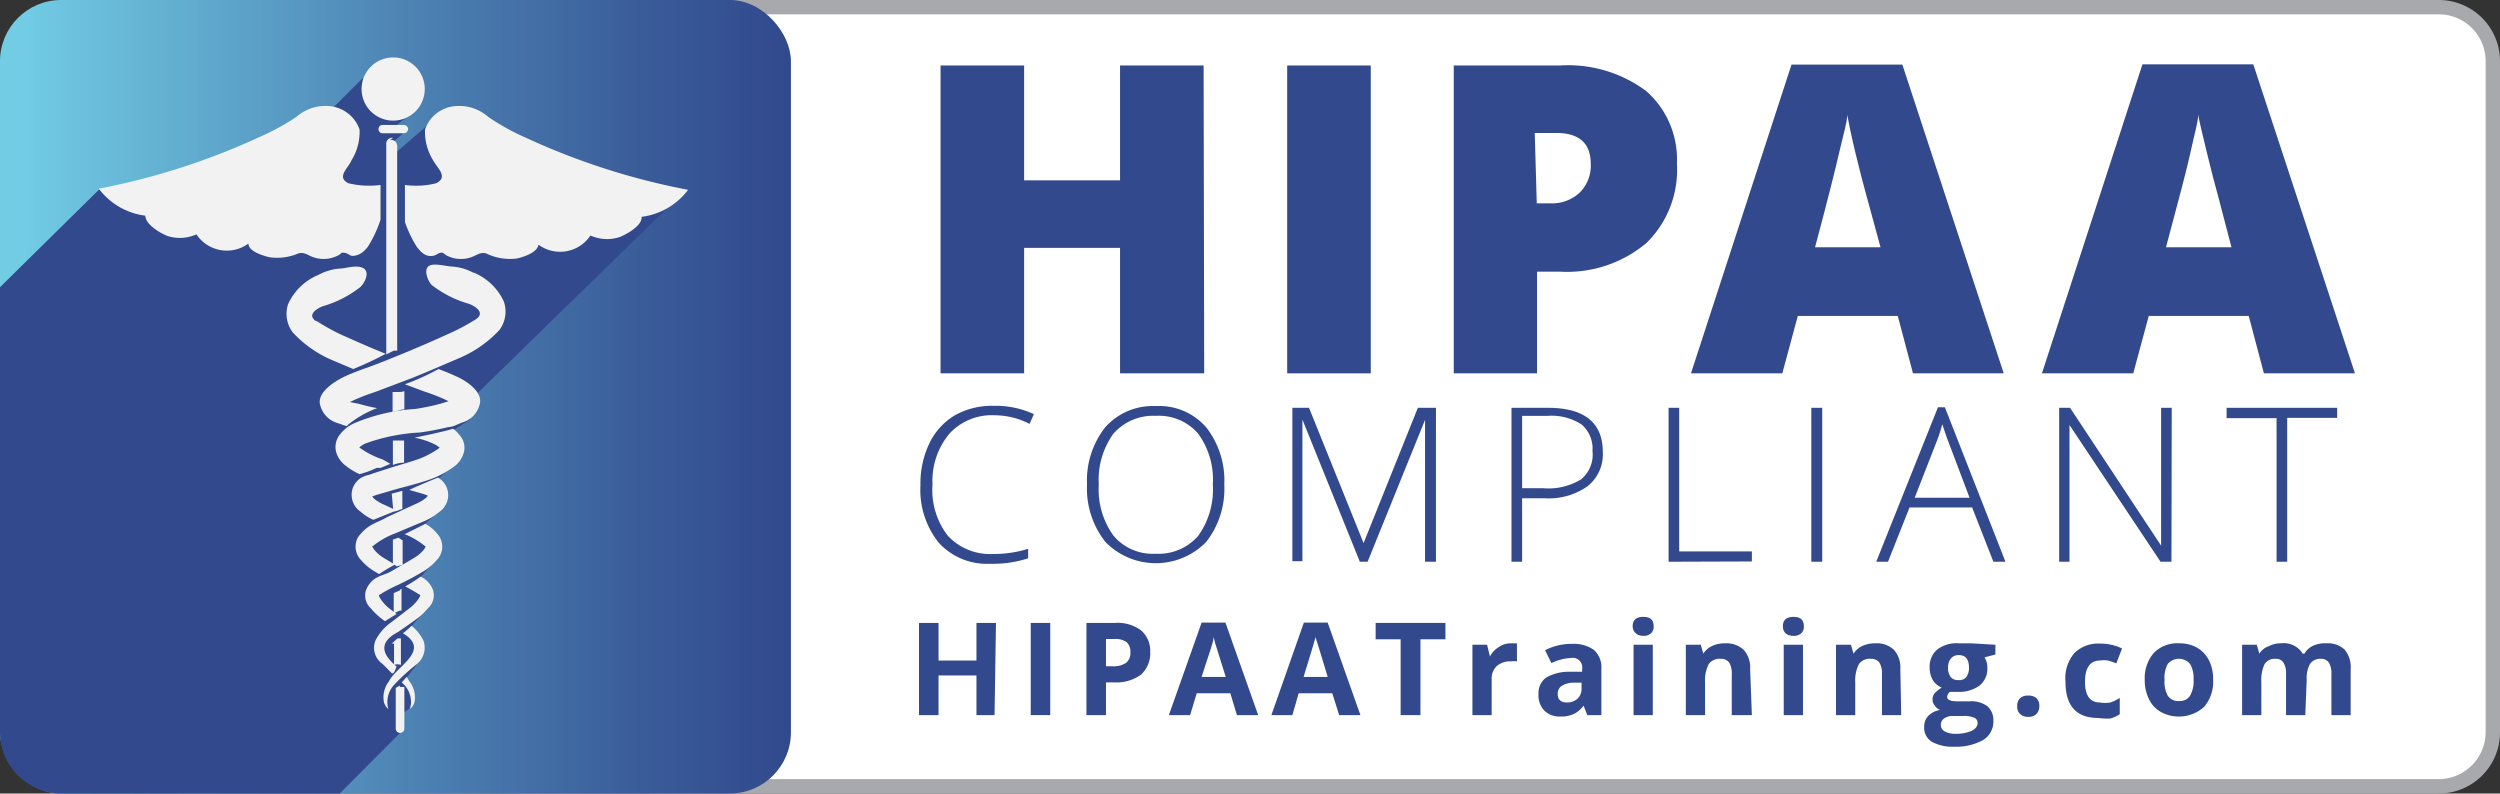
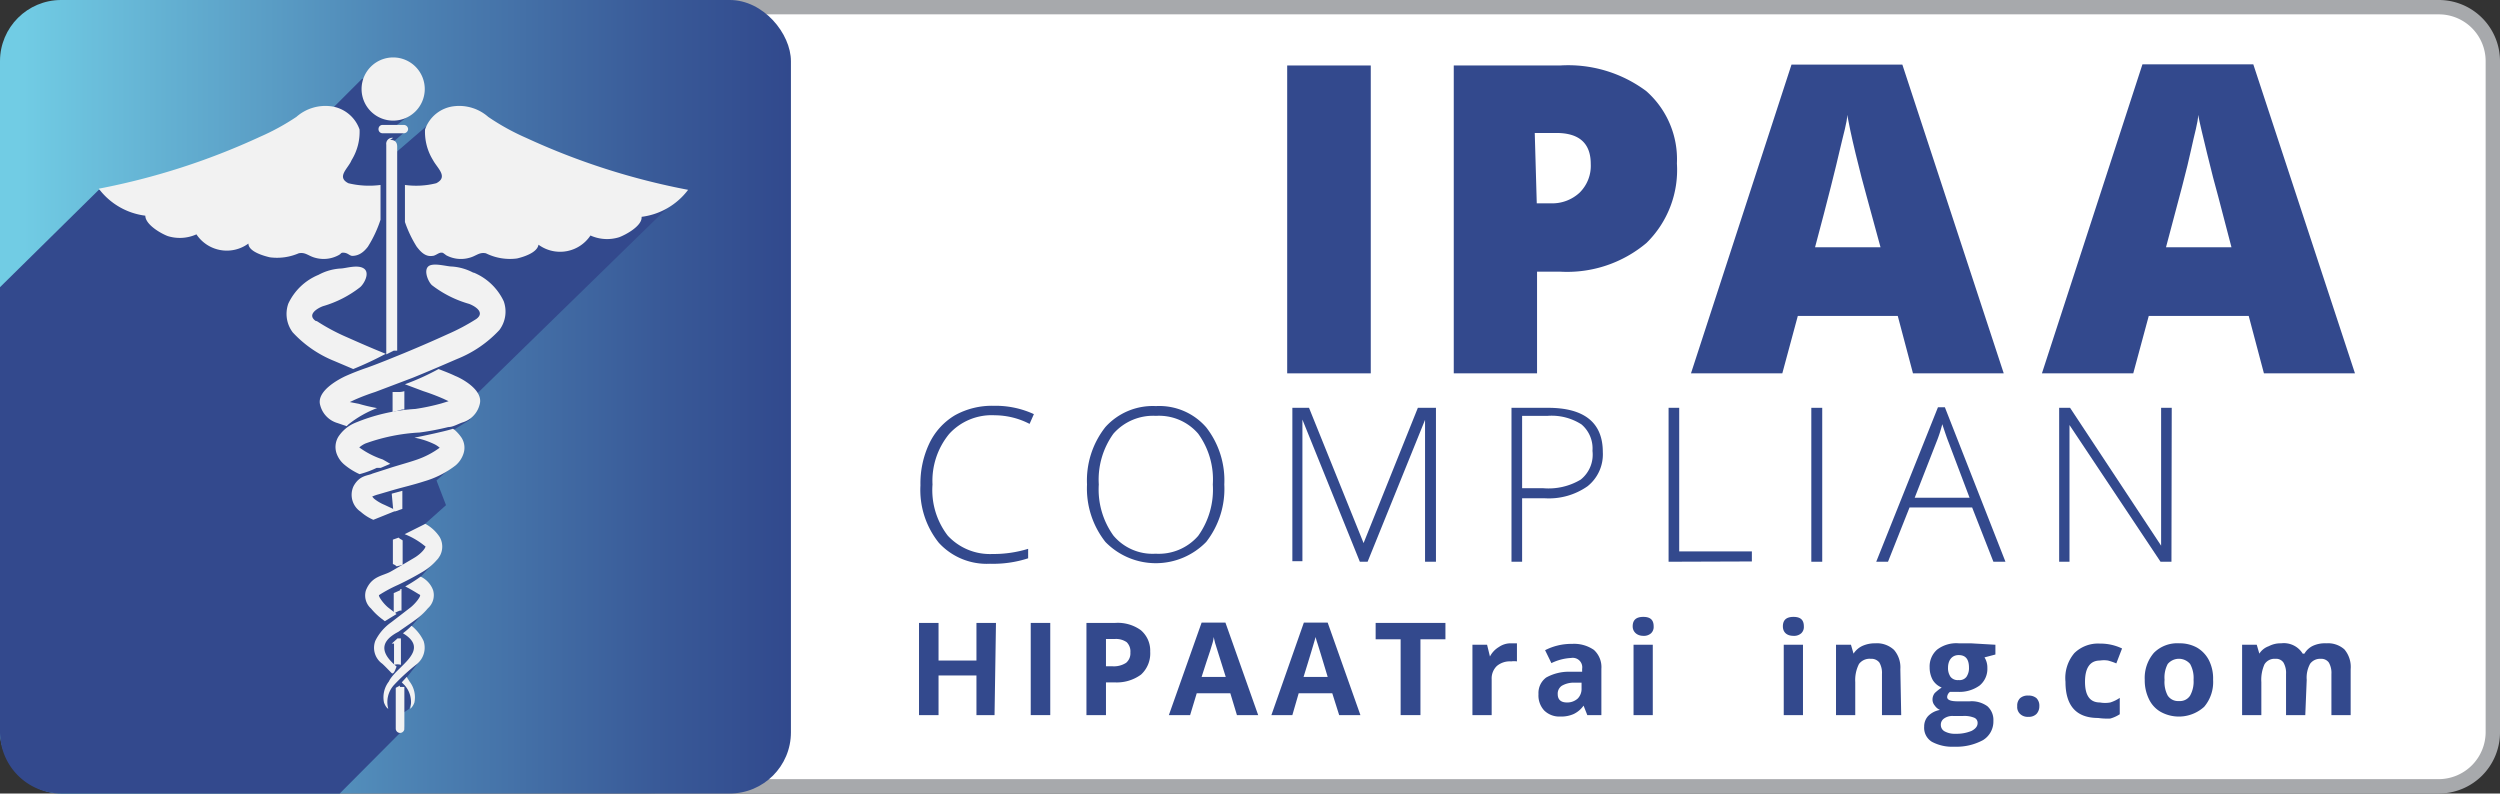
<svg xmlns="http://www.w3.org/2000/svg" viewBox="0 0 87.05 27.63">
  <rect x="0" y="0" width="87.05" height="27.63" fill="#333333" stroke="none" />
  <defs>
    <style>.cls-1{fill:#fff;}.cls-2{fill:#a7a9ac;}.cls-3{fill:url(#New_Gradient_Swatch_1);}.cls-4{fill:#33498d;}.cls-5{fill:#f2f2f2;}</style>
    <linearGradient id="New_Gradient_Swatch_1" x1="27.54" y1="13.81" x2="0" y2="13.81" gradientUnits="userSpaceOnUse">
      <stop offset="0" stop-color="#31498d" />
      <stop offset="0.17" stop-color="#395a98" />
      <stop offset="0.5" stop-color="#4e85b5" />
      <stop offset="0.96" stop-color="#70cae3" />
      <stop offset="0.97" stop-color="#71cce4" />
    </linearGradient>
  </defs>
  <title>badge5-orig</title>
  <g id="Layer_2" data-name="Layer 2">
    <g id="_2" data-name="2">
      <rect class="cls-1" x="20.94" y="0.25" width="65.86" height="27.13" rx="1.88" ry="1.88" />
      <path class="cls-2" d="M84.92.5a1.63,1.63,0,0,1,1.63,1.63V25.49a1.64,1.64,0,0,1-1.63,1.64H22.82a1.64,1.64,0,0,1-1.63-1.64V2.13A1.63,1.63,0,0,1,22.82.5h62.1m0-.5H22.82a2.13,2.13,0,0,0-2.13,2.13V25.49a2.14,2.14,0,0,0,2.13,2.14h62.1a2.13,2.13,0,0,0,2.13-2.14V2.13A2.13,2.13,0,0,0,84.92,0Z" />
      <rect class="cls-3" width="27.54" height="27.63" rx="2.13" ry="2.13" />
      <path class="cls-4" d="M18.52,6.1,16.29,4.49,14.9,4.35l-1.16,1,0-.45.39-.34-.23-.17-.13,0,.66-.52V3.12l-1.82-.38-2,2L6.45,6.61H4.51l-1.07,0L0,10V25.49a2.14,2.14,0,0,0,2.13,2.14h9.7l2.25-2.26L14,24.85l.25-.17.11-.31,0-.27-.23-.32v-.15l.51-.65-.07-.72L14.35,22l-.07-.14.7-.8-.18-.49-.25-.38.75-.81-.16-.62-.44-.34-.1,0,.93-.83-.33-.86L16,16l-.11-.81-.32-.08.8-.5,0-.67,7.5-7.32-1.09.19Z" />
      <path class="cls-5" d="M14.16,23.57l-.17.19.09.09a.88.88,0,0,1,.2.83s.09-.05.15-.22a.9.9,0,0,0-.17-.73l-.1-.16" />
      <path class="cls-5" d="M14.63,20.09h0a5.69,5.69,0,0,1-.52.33c.24.12.45.26.51.29s-.16.32-.35.46l-.65.5a1.72,1.72,0,0,0-.55.64.68.68,0,0,0,.24.8c.09.08.24.24.32.32s.14-.13.18-.22c-.44-.37-.71-.81.06-1.21.21-.15.44-.3.68-.48a2.23,2.23,0,0,0,.35-.34.61.61,0,0,0,.18-.63.84.84,0,0,0-.43-.47" />
-       <path class="cls-5" d="M15.25,16.63s-.72.29-1,.43l.42.12a1.49,1.49,0,0,1,.23.08l-.06.07a1.5,1.5,0,0,1-.37.22l-1,.46c-.33.2-.65.22-1,.69a.67.67,0,0,0,.11.81,1.94,1.94,0,0,0,.45.38l.17.1a6.16,6.16,0,0,1,.55-.33l-.4-.24c-.27-.16-.45-.44-.36-.41a2.74,2.74,0,0,1,.75-.43l1-.42a2.05,2.05,0,0,0,.55-.33.71.71,0,0,0,.25-.89.73.73,0,0,0-.29-.31" />
      <path class="cls-5" d="M15.83,13.08c-.19-.09-.38-.16-.56-.23a8.51,8.51,0,0,1-1.17.53l.64.24a7.46,7.46,0,0,1,.71.27l.17.08-.26.08a7.5,7.5,0,0,1-.9.19,6.45,6.45,0,0,0-2.11.49,1.3,1.3,0,0,0-.57.48.69.69,0,0,0-.06.58.9.9,0,0,0,.26.38,2.3,2.3,0,0,0,.54.34,3.33,3.33,0,0,0,.6-.22l.14,0,.33-.14L13.33,16a3,3,0,0,1-.82-.42h0a.84.84,0,0,1,.22-.14,6.52,6.52,0,0,1,1.88-.38,9.23,9.23,0,0,0,1-.19c.16,0,.32-.1.49-.16a.87.87,0,0,0,.6-.62c.16-.53-.71-.95-.85-1" />
      <path class="cls-5" d="M14.33,21.79a2.7,2.7,0,0,1-.3.26c1,.6-.24,1.15-.49,1.68a.9.9,0,0,0-.17.73c.06.17.14.22.15.22a.88.88,0,0,1,.2-.83,6.88,6.88,0,0,1,.8-.73.74.74,0,0,0,.23-.8,1.48,1.48,0,0,0-.42-.53" />
      <path class="cls-5" d="M14.81,18.24l-.72.36a2.59,2.59,0,0,1,.7.41c.09,0-.09.25-.36.41s-.54.32-.82.48-.67.15-.87.66a.61.61,0,0,0,.18.63,2.23,2.23,0,0,0,.35.34l.13.1.41-.25-.26-.2c-.19-.14-.39-.43-.35-.46a4.92,4.92,0,0,1,.65-.35,10,10,0,0,0,.9-.48,1.94,1.94,0,0,0,.45-.38.67.67,0,0,0,.11-.81,1.39,1.39,0,0,0-.5-.46" />
      <path class="cls-5" d="M15.77,14.93c-.23.08-1.13.27-1.34.31a2.68,2.68,0,0,1,.66.21.84.84,0,0,1,.22.14h0a3,3,0,0,1-.81.42c-.32.11-.67.2-1,.31l-.53.17c-.16.08-.45.05-.66.44a.71.71,0,0,0,.25.89,1.63,1.63,0,0,0,.44.28l.77-.31.07,0-.45-.21a1.5,1.5,0,0,1-.37-.22l-.06-.07a1.49,1.49,0,0,1,.23-.08l.51-.15c.35-.1.7-.18,1.07-.3a3.28,3.28,0,0,0,1.1-.56.9.9,0,0,0,.26-.38.65.65,0,0,0-.06-.58,1.41,1.41,0,0,0-.25-.28" />
      <path class="cls-5" d="M16.49,9.5a1.85,1.85,0,0,0-.76-.22c-.18,0-.66-.15-.82,0s0,.53.13.65a3.83,3.83,0,0,0,1.29.65c.17.06.59.29.25.53a7.15,7.15,0,0,1-1,.53c-.24.11-.77.35-1.52.66-.37.15-.8.33-1.27.5a8.47,8.47,0,0,0-.79.31c-.14.07-1,.49-.85,1a.87.87,0,0,0,.6.62l.32.11.06-.06a3.7,3.7,0,0,1,1-.57,6,6,0,0,1-.64-.15L12.18,14l.17-.08a7.46,7.46,0,0,1,.71-.27l1.32-.5c.76-.31,1.3-.55,1.56-.66a4.07,4.07,0,0,0,1.45-1,1.07,1.07,0,0,0,.15-1,2,2,0,0,0-1.05-1" />
      <path class="cls-5" d="M13.69,2a1.1,1.1,0,1,0,1.1,1.1A1.1,1.1,0,0,0,13.69,2" />
      <path class="cls-5" d="M14.06,4.35h-.73a.14.14,0,0,0-.15.14.14.14,0,0,0,.15.15h.73a.15.15,0,0,0,.15-.15.15.15,0,0,0-.15-.14" />
      <path class="cls-5" d="M13.69,4.8a.21.21,0,0,0-.24.24l0,7.3h0l.26-.13.12,0,0,0,0-7.1c0-.19-.11-.24-.25-.24" />
      <path class="cls-5" d="M13.93,23.87l-.15.08v1.42a.15.15,0,0,0,.3,0V23.92l-.09,0-.07,0" />
-       <path class="cls-5" d="M13.68,16.19a1.09,1.09,0,0,1,.39-.08v-.77l-.39,0Z" />
      <path class="cls-5" d="M13.94,20.55l-.23.1v.72l0,0h0l0,0a.91.91,0,0,1,.22-.11h.05v-.75H14l-.06,0" />
      <path class="cls-5" d="M13.72,22.41v.74a.08.08,0,0,1,0,0l0,0h0a.43.43,0,0,1,.24,0v-.92l-.12,0-.2.18" />
      <path class="cls-5" d="M14,18.8h0a.42.42,0,0,1-.12-.08l-.2.07v.85a.35.35,0,0,1,.13.08l.21-.05h0v-.85Z" />
      <path class="cls-5" d="M13.69,17.73l.06.08s0,0,0,0l.26-.09h0v-.63l-.37.1Z" />
      <path class="cls-5" d="M13.88,13.65h-.13l-.08,0v.7l.33-.09.08,0v-.64A.64.64,0,0,1,13.88,13.65Z" />
      <path class="cls-5" d="M12.13,6.38c-.43-.22,0-.52.11-.8a1.87,1.87,0,0,0,.28-1.07,1.22,1.22,0,0,0-1-.81,1.53,1.53,0,0,0-1.2.37,8.07,8.07,0,0,1-1.26.69A24.24,24.24,0,0,1,3.44,6.57a2.4,2.4,0,0,0,1.62.94c0,.31.54.62.78.71a1.41,1.41,0,0,0,1-.06,1.27,1.27,0,0,0,1.81.32c0,.28.53.43.75.48a1.9,1.9,0,0,0,1-.14c.24-.05.34.1.59.16a1.09,1.09,0,0,0,.79-.09c.12-.06.07-.1.2-.09s.19.1.28.11c.25,0,.42-.15.55-.32a4.19,4.19,0,0,0,.44-.94V6.44a3.05,3.05,0,0,1-1.12-.06" />
      <path class="cls-5" d="M17,4.07a1.53,1.53,0,0,0-1.2-.37,1.21,1.21,0,0,0-1,.81,1.87,1.87,0,0,0,.28,1.07c.15.28.54.58.11.8a2.86,2.86,0,0,1-1.09.06V7.73a4.1,4.1,0,0,0,.41.86c.13.17.3.36.55.32.09,0,.2-.1.28-.11s.08,0,.2.09a1.08,1.08,0,0,0,.79.09c.25-.06.35-.21.59-.16A1.88,1.88,0,0,0,18,9c.22-.05.71-.2.75-.48a1.27,1.27,0,0,0,1.81-.32,1.41,1.41,0,0,0,1,.06c.24-.09.81-.4.78-.71a2.4,2.4,0,0,0,1.62-.94,24.24,24.24,0,0,1-5.64-1.81A8.07,8.07,0,0,1,17,4.07" />
      <path class="cls-5" d="M11,11.18c-.34-.23.08-.46.25-.52A3.83,3.83,0,0,0,12.54,10c.14-.12.35-.5.13-.65s-.64,0-.82,0a1.85,1.85,0,0,0-.76.22,2,2,0,0,0-1.05,1,1.07,1.07,0,0,0,.15,1,4,4,0,0,0,1.45,1l.66.28a11.54,11.54,0,0,0,1.13-.53c-.69-.28-1.17-.5-1.4-.6a7,7,0,0,1-1-.54" />
-       <path class="cls-4" d="M41.93,13H39V8.63H35.66V13H32.75V2.28h2.91v4H39v-4h2.91Z" />
      <path class="cls-4" d="M44.82,13V2.28h2.91V13Z" />
      <path class="cls-4" d="M58.39,5.69a3.56,3.56,0,0,1-1.06,2.77,4.29,4.29,0,0,1-3,1h-.81V13H50.62V2.28h3.7a4.55,4.55,0,0,1,3,.89A3.16,3.16,0,0,1,58.39,5.69ZM53.51,7.08H54a1.4,1.4,0,0,0,1-.37,1.31,1.31,0,0,0,.39-1q0-1.08-1.2-1.08h-.75Z" />
      <path class="cls-4" d="M66.61,13l-.53-2H62.6l-.54,2H58.88l3.5-10.75h3.86L69.77,13ZM65.48,8.61,65,6.85c-.11-.39-.24-.89-.39-1.51S64.37,4.27,64.32,4c0,.25-.13.66-.26,1.23s-.41,1.7-.86,3.38Z" />
      <path class="cls-4" d="M78.83,13l-.53-2H74.82l-.54,2H71.1L74.6,2.24h3.86L82,13ZM77.7,8.61l-.46-1.76c-.11-.39-.24-.89-.39-1.51S76.59,4.27,76.54,4c0,.25-.13.66-.25,1.23s-.42,1.7-.87,3.38Z" />
      <path class="cls-4" d="M34.64,14.46a2,2,0,0,0-1.59.65,2.57,2.57,0,0,0-.58,1.76A2.6,2.6,0,0,0,33,18.65a2,2,0,0,0,1.56.64,4.08,4.08,0,0,0,1.24-.18v.33a3.94,3.94,0,0,1-1.33.19,2.26,2.26,0,0,1-1.78-.73,2.94,2.94,0,0,1-.64-2,3.25,3.25,0,0,1,.3-1.44,2.28,2.28,0,0,1,.9-1,2.65,2.65,0,0,1,1.35-.33,3.19,3.19,0,0,1,1.4.29l-.15.34A2.66,2.66,0,0,0,34.64,14.46Z" />
      <path class="cls-4" d="M42.63,16.87a3,3,0,0,1-.63,2,2.45,2.45,0,0,1-3.51,0,3,3,0,0,1-.64-2,3,3,0,0,1,.64-2,2.22,2.22,0,0,1,1.76-.73,2.16,2.16,0,0,1,1.75.74A3,3,0,0,1,42.63,16.87Zm-4.37,0a2.75,2.75,0,0,0,.51,1.78,1.78,1.78,0,0,0,1.47.63,1.82,1.82,0,0,0,1.48-.62,2.77,2.77,0,0,0,.51-1.79,2.71,2.71,0,0,0-.51-1.77,1.8,1.8,0,0,0-1.47-.62,1.84,1.84,0,0,0-1.48.62A2.74,2.74,0,0,0,38.26,16.87Z" />
      <path class="cls-4" d="M47.35,19.56l-2-4.95h0q0,.46,0,.93v4H45V14.2h.58l1.9,4.71h0l1.89-4.71H50v5.36h-.38V15.5c0-.28,0-.58,0-.88h0l-2,4.94Z" />
      <path class="cls-4" d="M55.81,15.74a1.42,1.42,0,0,1-.53,1.19,2.34,2.34,0,0,1-1.49.42H53v2.21h-.37V14.2H53.9C55.17,14.2,55.81,14.72,55.81,15.74ZM53,17h.74a2.18,2.18,0,0,0,1.3-.3,1.11,1.11,0,0,0,.41-1,1.1,1.1,0,0,0-.38-.92,1.92,1.92,0,0,0-1.18-.3H53Z" />
      <path class="cls-4" d="M58.1,19.56V14.2h.37v5H61v.35Z" />
      <path class="cls-4" d="M63.07,19.56V14.2h.38v5.36Z" />
      <path class="cls-4" d="M68.67,17.67H66.49l-.75,1.89h-.41l2.15-5.38h.24l2.11,5.38h-.42Zm-2-.34h1.91l-.73-1.93c-.06-.15-.13-.36-.22-.63a4.8,4.8,0,0,1-.21.64Z" />
      <path class="cls-4" d="M75.61,19.56h-.38L72.06,14.8h0c0,.57,0,1,0,1.29v3.47h-.36V14.2h.38L75.25,19h0c0-.44,0-.86,0-1.25V14.2h.37Z" />
-       <path class="cls-4" d="M79.64,19.56h-.37v-5H77.53V14.2h3.85v.35H79.64Z" />
      <path class="cls-4" d="M34.63,24.9H34V23.52H32.68V24.9H32V21.69h.68V23H34V21.69h.68Z" />
      <path class="cls-4" d="M35.89,24.9V21.69h.68V24.9Z" />
      <path class="cls-4" d="M40.05,22.69a1,1,0,0,1-.32.8,1.43,1.43,0,0,1-.93.27h-.29V24.9h-.68V21.69h1a1.37,1.37,0,0,1,.89.25A.93.93,0,0,1,40.05,22.69Zm-1.54.51h.23a.78.78,0,0,0,.47-.12.43.43,0,0,0,.15-.36.45.45,0,0,0-.13-.36.65.65,0,0,0-.41-.11h-.31Z" />
      <path class="cls-4" d="M43.07,24.9l-.23-.76H41.67l-.23.76H40.7l1.14-3.22h.83l1.14,3.22Zm-.39-1.33-.37-1.18-.05-.21c0,.18-.19.65-.42,1.39Z" />
      <path class="cls-4" d="M46.63,24.9l-.24-.76H45.22L45,24.9h-.73l1.13-3.22h.83l1.14,3.22Zm-.4-1.33c-.21-.7-.33-1.09-.36-1.18a1.89,1.89,0,0,1-.06-.21c-.05.18-.19.65-.42,1.39Z" />
      <path class="cls-4" d="M49.46,24.9h-.69V22.26H47.9v-.57h2.43v.57h-.87Z" />
      <path class="cls-4" d="M52.59,22.4l.23,0,0,.63a.62.62,0,0,0-.2,0,.7.7,0,0,0-.5.16.6.6,0,0,0-.18.46V24.9h-.67V22.45h.51l.1.41h0a.82.82,0,0,1,.31-.33A.72.72,0,0,1,52.59,22.4Z" />
      <path class="cls-4" d="M55.27,24.9l-.13-.33h0a.9.9,0,0,1-.34.29,1.06,1.06,0,0,1-.47.09.75.75,0,0,1-.56-.21.77.77,0,0,1-.2-.57.67.67,0,0,1,.27-.58,1.63,1.63,0,0,1,.83-.2l.42,0v-.1a.33.33,0,0,0-.38-.38,1.76,1.76,0,0,0-.69.18l-.22-.45a2,2,0,0,1,.94-.22,1.21,1.21,0,0,1,.76.21.81.81,0,0,1,.26.66V24.9Zm-.2-1.13h-.25a.83.83,0,0,0-.44.11.33.33,0,0,0-.14.29c0,.19.11.29.32.29a.54.54,0,0,0,.38-.14.48.48,0,0,0,.13-.35Z" />
      <path class="cls-4" d="M56.85,21.81c0-.22.12-.33.37-.33s.36.11.36.33a.3.3,0,0,1-.09.24.37.37,0,0,1-.27.09C57,22.14,56.85,22,56.85,21.81Zm.7,3.09h-.67V22.45h.67Z" />
-       <path class="cls-4" d="M61,24.9H60.3V23.47a.72.72,0,0,0-.09-.4.35.35,0,0,0-.3-.13.46.46,0,0,0-.41.18,1.23,1.23,0,0,0-.13.63V24.9H58.7V22.45h.52l.09.31h0a.74.74,0,0,1,.31-.27,1.06,1.06,0,0,1,.45-.09.89.89,0,0,1,.65.23.93.93,0,0,1,.22.67Z" />
      <path class="cls-4" d="M62.08,21.81c0-.22.12-.33.37-.33s.36.11.36.33a.3.3,0,0,1-.09.24.37.37,0,0,1-.27.09C62.2,22.14,62.08,22,62.08,21.81Zm.7,3.09h-.67V22.45h.67Z" />
      <path class="cls-4" d="M66.2,24.9h-.67V23.47a.72.72,0,0,0-.09-.4.35.35,0,0,0-.3-.13.46.46,0,0,0-.41.18,1.23,1.23,0,0,0-.13.63V24.9h-.67V22.45h.52l.09.31h0a.74.74,0,0,1,.31-.27,1.06,1.06,0,0,1,.45-.09.87.87,0,0,1,.65.23.93.93,0,0,1,.22.67Z" />
      <path class="cls-4" d="M69.48,22.45v.34l-.38.1a.66.66,0,0,1,.1.37.75.75,0,0,1-.27.61,1.2,1.2,0,0,1-.77.22H68l-.1,0a.24.24,0,0,0-.1.18c0,.1.12.15.37.15h.41a.94.94,0,0,1,.62.17.64.64,0,0,1,.21.51.76.76,0,0,1-.36.67,1.94,1.94,0,0,1-1,.23,1.5,1.5,0,0,1-.78-.17A.57.57,0,0,1,67,25.3a.53.53,0,0,1,.14-.37.76.76,0,0,1,.41-.21.43.43,0,0,1-.18-.15.32.32,0,0,1-.08-.21.36.36,0,0,1,.08-.23,1.83,1.83,0,0,1,.24-.19.65.65,0,0,1-.31-.26.9.9,0,0,1-.11-.44.78.78,0,0,1,.26-.62,1.1,1.1,0,0,1,.75-.22l.24,0,.18,0Zm-1.9,2.8a.25.25,0,0,0,.14.22.73.73,0,0,0,.37.08,1.37,1.37,0,0,0,.56-.1q.21-.11.21-.27a.19.19,0,0,0-.12-.19.91.91,0,0,0-.38-.06H68a.5.5,0,0,0-.31.09A.26.26,0,0,0,67.58,25.25Zm.25-2a.53.53,0,0,0,.09.32.32.32,0,0,0,.28.11.3.3,0,0,0,.27-.11.53.53,0,0,0,.09-.32c0-.3-.12-.44-.36-.44S67.83,23,67.83,23.25Z" />
      <path class="cls-4" d="M70.24,24.59a.36.36,0,0,1,.1-.28.4.4,0,0,1,.29-.09.41.41,0,0,1,.28.09.37.37,0,0,1,.1.28.39.39,0,0,1-.1.27.37.37,0,0,1-.28.1.38.38,0,0,1-.29-.1A.33.33,0,0,1,70.24,24.59Z" />
      <path class="cls-4" d="M73.06,25q-1.14,0-1.14-1.26a1.34,1.34,0,0,1,.31-1,1.18,1.18,0,0,1,.89-.33,1.74,1.74,0,0,1,.77.17l-.2.52A2.12,2.12,0,0,0,73.4,23a.9.9,0,0,0-.28,0c-.34,0-.52.25-.52.74s.18.72.52.72a1,1,0,0,0,.36,0,1.25,1.25,0,0,0,.33-.16v.57a1.21,1.21,0,0,1-.33.15A2.3,2.3,0,0,1,73.06,25Z" />
      <path class="cls-4" d="M77.06,23.67a1.33,1.33,0,0,1-.31.94,1.31,1.31,0,0,1-1.51.18,1,1,0,0,1-.41-.44,1.48,1.48,0,0,1-.15-.68,1.34,1.34,0,0,1,.32-.94,1.15,1.15,0,0,1,.88-.33,1.24,1.24,0,0,1,.62.15,1.08,1.08,0,0,1,.42.45A1.41,1.41,0,0,1,77.06,23.67Zm-1.69,0a1,1,0,0,0,.11.55.43.43,0,0,0,.39.19.42.42,0,0,0,.39-.19,1,1,0,0,0,.12-.55,1,1,0,0,0-.12-.55.51.51,0,0,0-.78,0A1,1,0,0,0,75.37,23.67Z" />
      <path class="cls-4" d="M80.27,24.9H79.6V23.47a.72.72,0,0,0-.09-.4.31.31,0,0,0-.28-.13.41.41,0,0,0-.38.19,1.31,1.31,0,0,0-.11.62V24.9h-.67V22.45h.51l.09.31h0A.64.64,0,0,1,79,22.5a.88.88,0,0,1,.43-.1.77.77,0,0,1,.75.36h.06a.69.69,0,0,1,.29-.27A1,1,0,0,1,81,22.4a.86.86,0,0,1,.63.21.94.94,0,0,1,.22.69v1.6h-.67V23.47a.72.72,0,0,0-.09-.4.32.32,0,0,0-.28-.13.43.43,0,0,0-.37.17,1,1,0,0,0-.12.56Z" />
    </g>
  </g>
</svg>